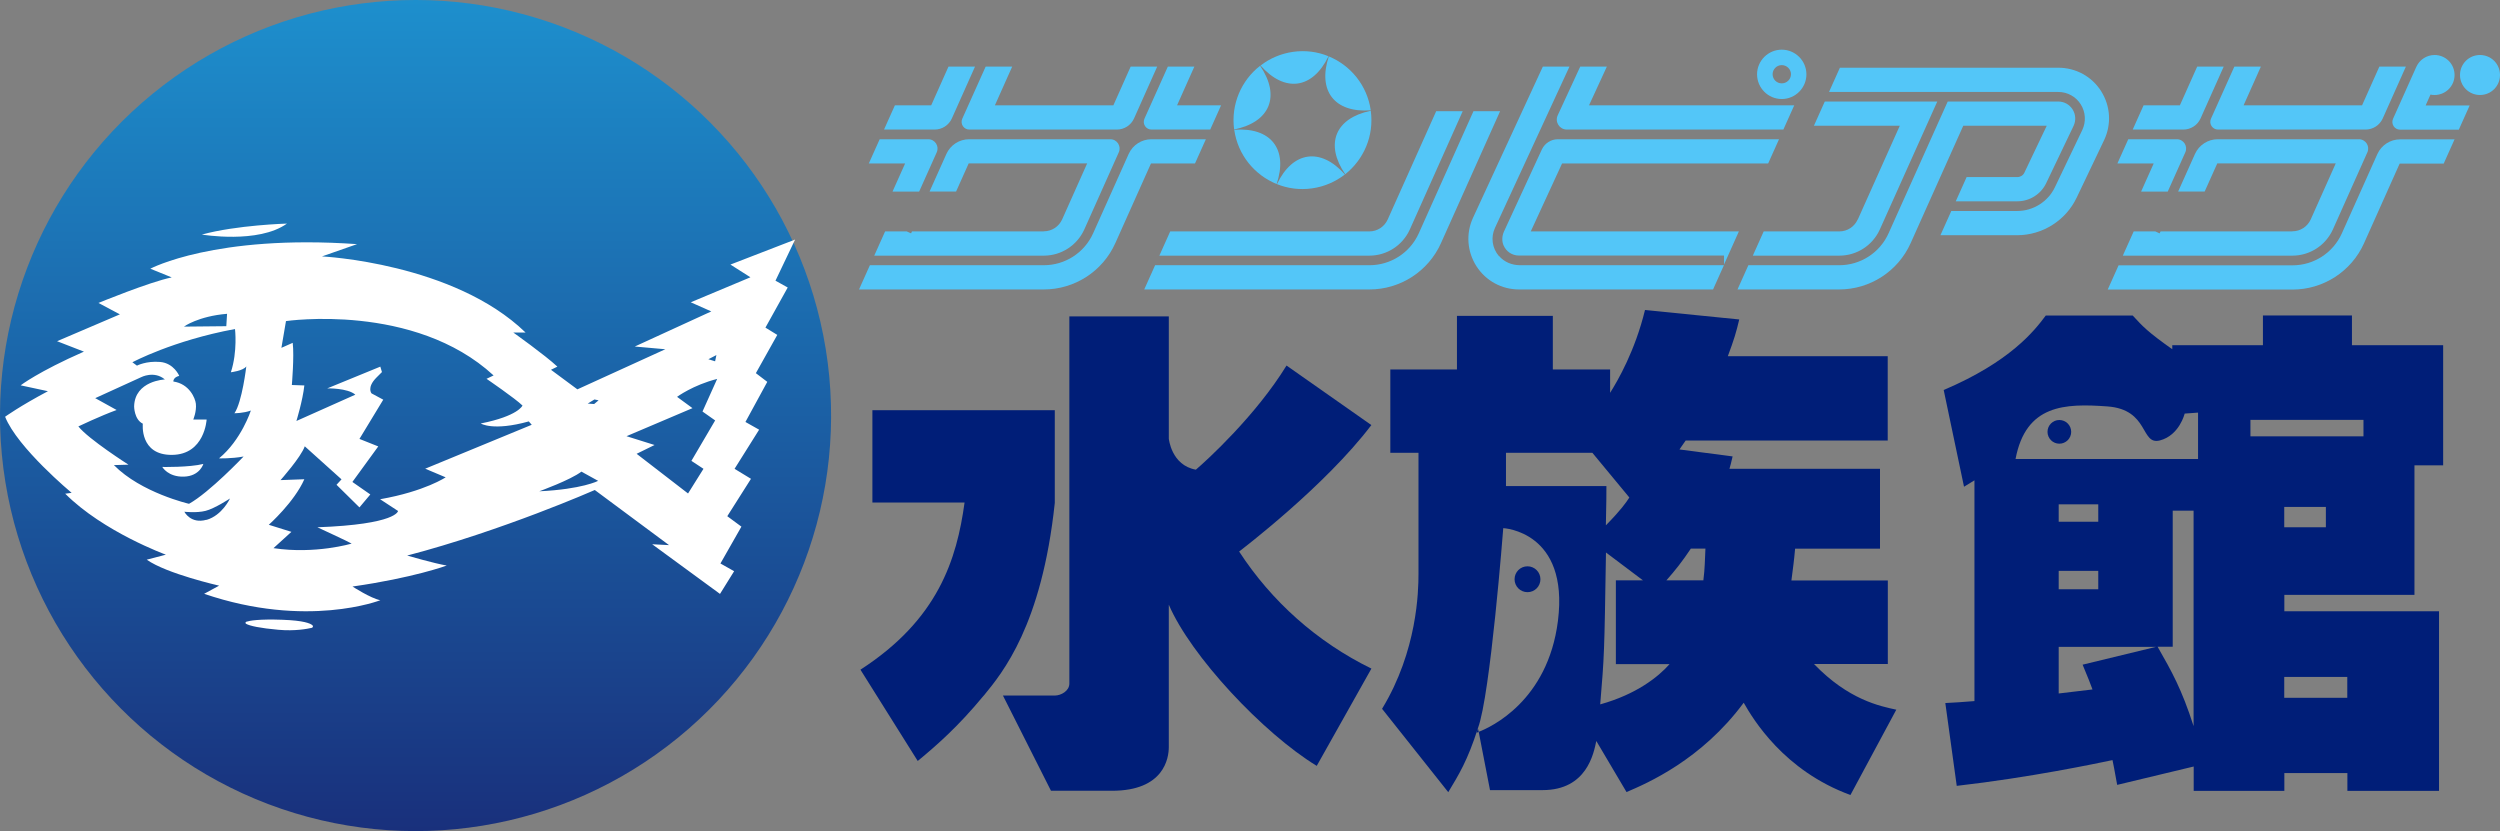
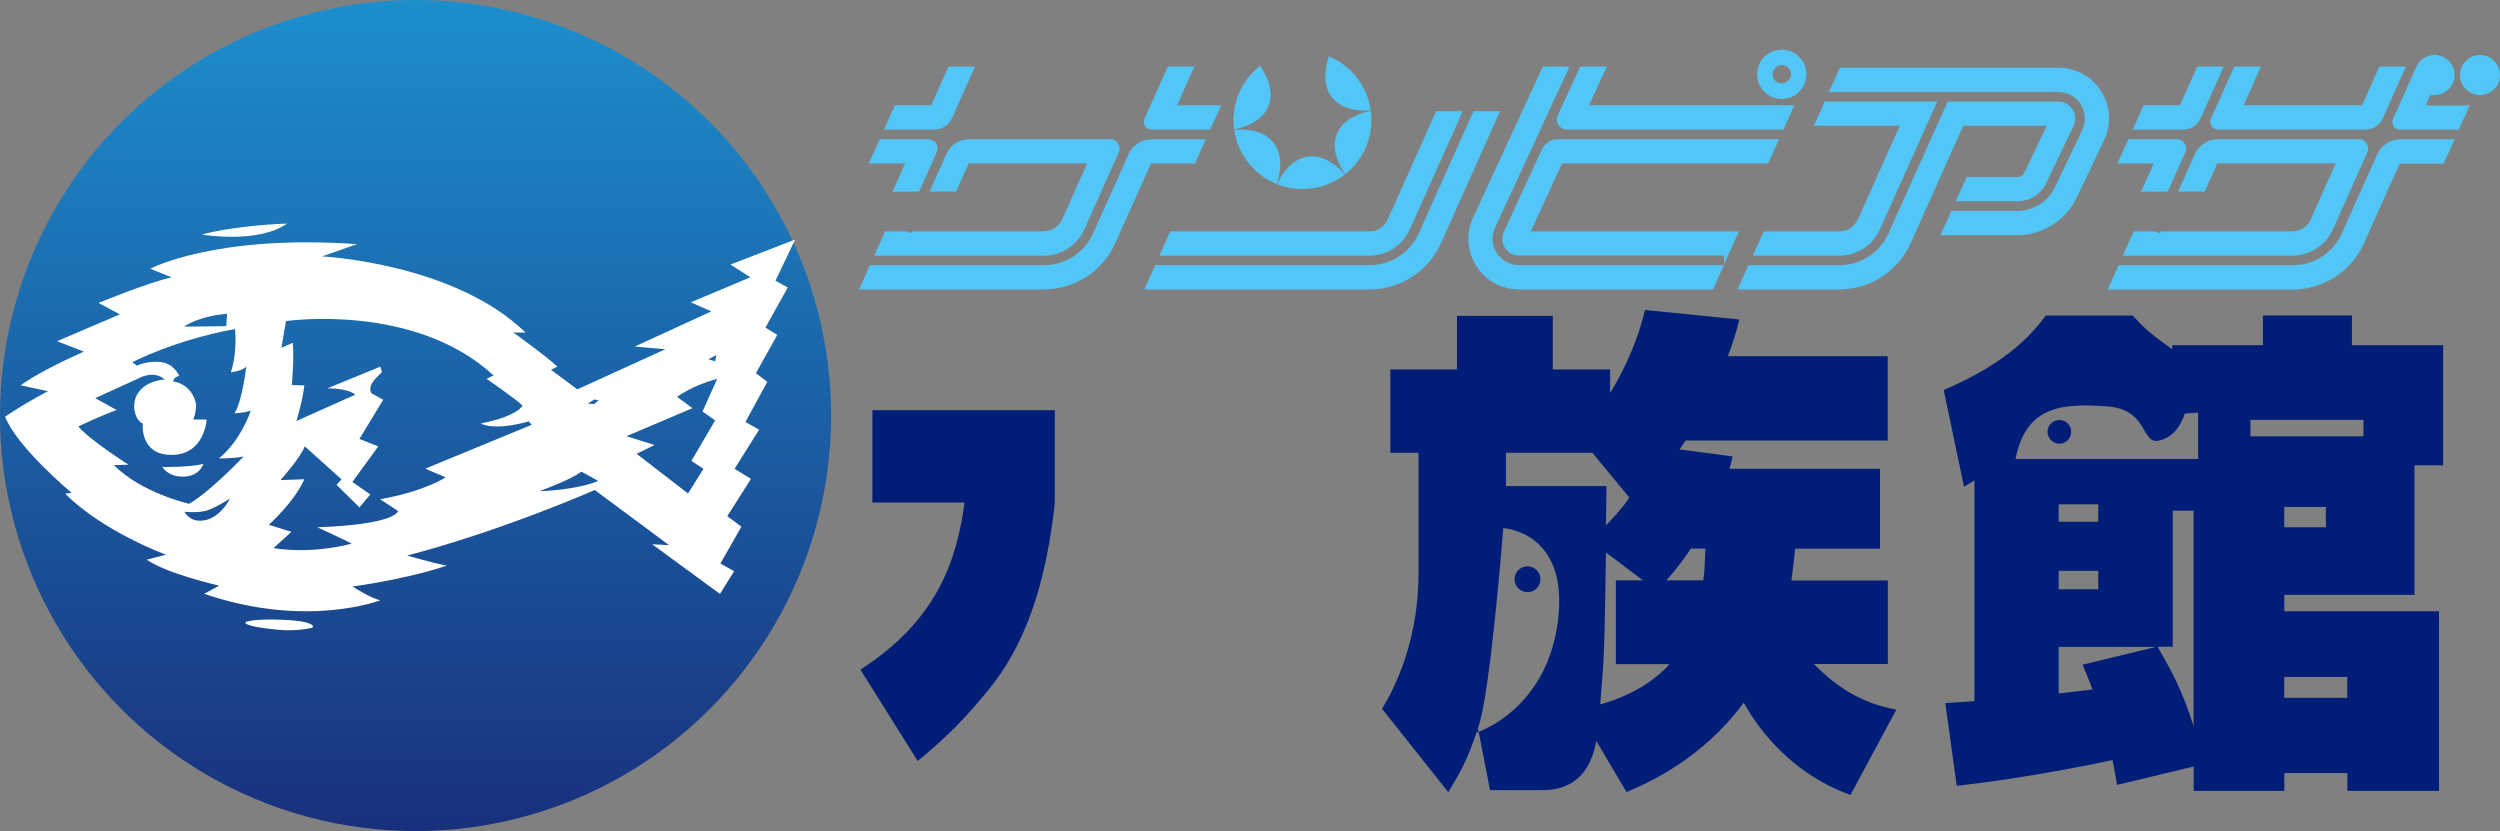
<svg xmlns="http://www.w3.org/2000/svg" width="230" height="76.46" viewBox="0 0 230 76.46">
  <rect x="0" y="0" width="230" height="76.46" fill="#808080" stroke="none" />
  <defs>
    <style>.e{fill:#fff;}.f{fill:#001e78;}.g{fill:#53c6f8;}.h{fill:url(#d);}</style>
    <linearGradient id="d" x1="38.23" y1="76.46" x2="38.23" y2="0" gradientTransform="translate(6.62 -5.63) rotate(9.22)" gradientUnits="userSpaceOnUse">
      <stop offset="0" stop-color="#19307c" />
      <stop offset="1" stop-color="#1d8fcd" />
    </linearGradient>
  </defs>
  <g id="a" />
  <g id="b">
    <g id="c">
      <circle class="h" cx="38.23" cy="38.23" r="38.23" transform="translate(-5.63 6.62) rotate(-9.22)" />
      <g>
        <path class="e" d="M26.4,20.57s-4.61,.13-7.83,1.01c0,0,5.19,.88,7.83-1.01Z" />
        <path class="e" d="M14.93,42.96s.53,.94,2,.89c1.46-.05,1.78-1.17,1.78-1.17-1.29,.33-3.78,.28-3.78,.28Z" />
        <path class="e" d="M26.01,57.02c-2.19-.08-3.04,.08-3.35,.18-.09,.03-.1,.15-.02,.19,.33,.19,1.28,.4,2.97,.55,1.54,.14,2.69-.09,3.08-.18,.1-.03,.14-.16,.06-.23-.19-.18-.81-.44-2.75-.51Z" />
        <path class="e" d="M71.35,25.81l1.8-3.77-5.95,2.3,1.84,1.17-5.49,2.3,1.89,.84-7.04,3.23,2.81,.25-8.09,3.69-2.43-1.8,.59-.29c-1.17-1.09-4.06-3.14-4.06-3.14h1.13c-6.62-6.41-18.73-7-18.73-7l3.23-1.13c-13.07-.92-19.02,2.26-19.02,2.26l1.97,.8c-2.05,.42-6.74,2.35-6.74,2.35l1.97,1.05-5.78,2.47,2.47,.96c-4.19,1.84-5.82,3.1-5.82,3.1l2.51,.54c-2.6,1.38-3.94,2.35-3.94,2.35,1.13,2.85,6.12,7,6.12,7l-.59,.08c3.52,3.52,9.26,5.61,9.26,5.61l-1.76,.46c1.84,1.3,6.66,2.39,6.66,2.39l-1.38,.75c9.47,3.23,16.21,.59,16.21,.59-.88-.17-2.56-1.26-2.56-1.26,5.61-.8,8.67-1.93,8.67-1.93-1.21-.21-3.64-.92-3.64-.92,8.8-2.3,17.26-6.03,17.26-6.03l6.83,5.07-1.55-.08,6.24,4.57,1.3-2.09-1.26-.71,1.93-3.39-1.3-.96,2.18-3.44-1.51-.92,2.26-3.6-1.26-.71,2.01-3.69-1.05-.8,1.97-3.52-1.09-.67,2.05-3.69-1.13-.63Zm-5.44,6.85l-.12,.58-.62-.19,.73-.38Zm-45.02-3.79l-.07,1.14-3.9,.04s1.31-.96,3.97-1.18Zm-1.9,18.95c-1.45,.41-2.03-.74-2.03-.74,0,0,1.11,.13,1.95-.08,.84-.21,2.25-1.14,2.25-1.14,0,0-.71,1.55-2.16,1.97Zm3.43-5.83s-3.14,3.31-5.03,4.36c0,0-4.4-1.01-6.91-3.56l1.34-.04s-3.69-2.35-4.61-3.52c0,0,2.01-.96,3.52-1.51l-1.97-1.09,4.23-1.93s1.19-.62,2.18,.21c0,0-2.77,.11-2.83,2.48,0,0,0,1.2,.8,1.59,0,0-.32,2.9,2.69,2.87,3.01-.03,3.18-3.25,3.18-3.25h-1.23s.32-.75,.24-1.46c-.06-.52-.61-1.83-2.07-2.04,0,0-.04-.38,.54-.52,0,0-.48-1.17-1.76-1.28-1.28-.11-2.13,.34-2.13,.34l-.42-.31s3.72-2,9.44-3.06c0,0,.25,2.05-.38,3.98,0,0,1.13-.13,1.42-.54,0,0-.38,3.27-1.09,4.31,0,0,.84,0,1.51-.25,0,0-.88,2.72-2.93,4.4,0,0,1.13,.04,2.26-.17Zm18.62,1.9s-1.92,1.31-6.07,2.04l1.65,1.08s-.08,1.23-7.42,1.5c0,0,2.92,1.35,3.15,1.5,0,0-3.34,1-7.19,.42l1.65-1.5-2.08-.65s2.34-2.08,3.27-4.19l-2.19,.08s1.88-2.11,2.23-3.11l3.38,3.04-.46,.5,2.11,2.08,1-1.19-1.65-1.15,2.38-3.27-1.73-.69,2.19-3.61-1.08-.58s-.46-.54,.46-1.46l.5-.5-.15-.5-4.88,2s1.88-.04,2.58,.58l-5.42,2.42s.58-1.88,.73-3.27l-1.15-.04s.23-2.65,.08-3.88l-1.04,.46,.42-2.46s11.8-1.73,19.1,5l-.65,.31s2.65,1.81,3.31,2.46c0,0-.38,.96-3.84,1.65,0,0,1.11,.73,4.42-.19l.27,.31-9.8,4.04,1.92,.81Zm8.57,1.31s2.88-1.04,3.88-1.81l1.54,.85s-1.46,.77-5.42,.96Zm5.04-8.03l-.58-.04,.62-.38,.38,.08-.42,.35Zm11.15,1.5l-2.19,3.73,1.11,.73-1.42,2.27-4.73-3.65,1.65-.81-2.58-.81,6.07-2.58-1.42-1.04s1.46-1.08,3.69-1.65l-1.35,3,1.15,.81Z" />
      </g>
      <g>
-         <path class="f" d="M126.17,39.11l-7.81-5.48c-2.83,4.61-7.33,8.72-8.34,9.58-2.26-.4-2.49-2.86-2.49-2.86v-11.24h-9.15V62.89c0,.68-.77,1.1-1.34,1.1h-4.77l4.42,8.76h5.62c4.79,0,5.22-3.01,5.22-4.02v-13.1c2.01,4.7,8.67,11.82,13.61,14.83l5.03-8.95c-5.03-2.46-9.2-6.21-12.17-10.77,.29-.23,7.91-6.02,12.17-11.64Z" />
        <path class="f" d="M97.03,37.74h-16.77v8.49h8.48c-.72,5.25-2.44,10.77-9.58,15.38l5.27,8.4c1.77-1.46,3.74-3.19,6.04-5.98l.05-.05c1.72-2.1,5.32-6.44,6.52-17.71v-8.53Z" />
        <path class="f" d="M173.68,61.11v-7.71h-8.87c.14-1.1,.24-1.78,.34-2.92h7.81v-7.35h-13.85c.1-.37,.14-.46,.29-1.14l-4.89-.64c.29-.41,.38-.55,.57-.82h18.59v-7.76h-14.71c.58-1.55,.77-2.19,1.05-3.38l-8.67-.87c-.91,3.74-2.49,6.48-3.21,7.62v-2.15h-5.27v-4.93h-8.82v4.93h-6.13v7.67h2.59v11.18c0,1.51-.1,7.03-3.35,12.37l6.09,7.67c.96-1.6,1.77-2.88,2.73-5.89,1.14-3,2.33-18.4,2.33-18.4,0,0,6.07,.28,5.03,8.53-.93,7.39-6.2,9.79-7.29,10.21l1.04,5.36h4.84c4.07,0,4.7-3.38,4.94-4.52l2.78,4.7c1.92-.82,6.9-2.97,10.78-8.22,.86,1.51,3.69,6.25,9.82,8.49l4.22-7.85c-1.49-.32-4.41-.91-7.57-4.2h6.8Zm-35.13-16.39v-3.06h7.95l3.4,4.11c-.29,.46-.81,1.19-2.16,2.56,.05-2.46,.05-2.74,.05-3.61h-9.25Zm8.67,20.08c.38-4.56,.38-4.61,.53-13.97l3.4,2.56h-2.49v7.71h4.94c-1.05,1.19-3.07,2.78-6.37,3.7Zm9.49-11.41h-3.4c.81-.91,1.49-1.78,2.25-2.92h1.34c-.05,1-.05,1.83-.19,2.92Z" />
        <path class="f" d="M135.84,67.41s.07-.02,.2-.07l-.07-.34-.13,.41Z" />
        <path class="f" d="M189.46,38.64c-.6,0-1.09,.49-1.09,1.09s.49,1.09,1.09,1.09,1.09-.49,1.09-1.09-.49-1.09-1.09-1.09Z" />
        <path class="f" d="M141.72,53.29c0-.65-.53-1.19-1.19-1.19s-1.19,.53-1.19,1.19,.53,1.19,1.19,1.19,1.19-.53,1.19-1.19Z" />
        <path class="f" d="M222.13,54.72v-11.91h2.64v-11.05h-8.39v-2.74h-8.19v2.74h-8.34v.37c-2.2-1.55-2.73-2.1-3.64-3.1h-8c-1.05,1.41-3.26,4.24-9.39,6.85l1.87,8.9c.43-.27,.53-.32,.96-.59v20.31c-1.15,.09-1.82,.14-2.68,.18l1.05,7.62c6.8-.78,12.79-2.05,14.33-2.37,.24,1.14,.29,1.6,.43,2.28l7.04-1.69v2.24h8.34v-1.64h5.8v1.64h8.43v-16.52h-14.23v-1.51h11.98Zm-8.15-6.21h-3.83v-1.87h3.83v1.87Zm-22.38,12.64c.57,1.37,.67,1.64,.91,2.28-.48,.05-2.64,.32-3.11,.37v-4.29h8.96l-6.76,1.64Zm1.44-8.63v1.69h-3.64v-1.69h3.64Zm-3.64-4.52v-1.6h3.64v1.6h-3.64Zm12.41,18.8c-1.1-3.42-2.01-5.02-3.31-7.3h1.39v-12.52h1.92v19.83Zm.4-24.57h-16.78c.95-5.03,4.55-5.12,8.44-4.84,3.89,.28,3.03,3.6,4.84,3.13,1.8-.47,2.28-2.47,2.28-2.47l1.23-.09v4.27Zm13.74,20.05v1.92h-5.8v-1.92h5.8Zm-8.91-22.14v-1.51h10.4v1.51h-10.4Z" />
      </g>
      <g>
        <path class="g" d="M126.11,10.15c-.33-2.3-1.86-4.14-3.86-4.96-1.05,3.17,.53,5.21,3.86,4.96Z" />
        <path class="g" d="M113.55,11.94c.33,2.32,1.87,4.16,3.9,4.99,1.08-3.2-.53-5.25-3.9-4.99Z" />
-         <path class="g" d="M122.21,5.17c-1-.41-2.11-.56-3.25-.4-1.13,.16-2.15,.61-2.99,1.26,2.23,2.52,4.79,2.17,6.25-.85Z" />
        <path class="g" d="M115.93,6.05c-1.72,1.34-2.7,3.54-2.39,5.86,3.31-.67,4.29-3.07,2.39-5.86Z" />
        <path class="g" d="M120.71,17.33c1.14-.16,2.17-.62,3.02-1.28-2.23-2.51-4.8-2.15-6.25,.89,.99,.4,2.09,.55,3.23,.39Z" />
        <path class="g" d="M123.76,16.03c1.7-1.35,2.67-3.53,2.35-5.84-3.28,.68-4.24,3.07-2.35,5.84Z" />
        <path class="g" d="M163.92,9.11c1.25,0,2.27-1.02,2.27-2.27s-1.02-2.27-2.27-2.27-2.27,1.02-2.27,2.27,1.02,2.27,2.27,2.27Zm0-3.12c.47,0,.85,.38,.85,.84s-.38,.84-.85,.84-.84-.38-.84-.84,.38-.84,.84-.84Z" />
        <path class="g" d="M228.16,5.06c-1.02,0-1.84,.82-1.84,1.84s.82,1.84,1.84,1.84,1.84-.82,1.84-1.84-.82-1.84-1.84-1.84Z" />
        <path class="g" d="M82.12,17.63h2.44l1.62-3.62c.25-.56-.16-1.2-.78-1.2h-4.47l-1,2.23h3.34l-1.16,2.59Z" />
        <path class="g" d="M87.57,10.9l2.13-4.77h-2.44l-1.59,3.56h-3.34l-1,2.23h4.66c.68,0,1.3-.4,1.58-1.02Z" />
        <path class="g" d="M105.94,11.92h5.4l1-2.23h-4.05l1.59-3.56h-2.44l-2.15,4.79c-.21,.47,.13,1,.65,1Z" />
-         <path class="g" d="M89.18,11.92h13.57c.68,0,1.3-.4,1.58-1.02l2.13-4.77h-2.44l-1.59,3.56h-10.9l1.59-3.56h-2.44l-2.15,4.79c-.21,.47,.13,1,.65,1Z" />
        <path class="g" d="M109.94,15.04l1-2.23h-5.01c-.9,0-1.72,.53-2.09,1.35l-3.27,7.3c-.8,1.79-2.58,2.94-4.54,2.94h-16l-1,2.23h17c2.84,0,5.42-1.67,6.58-4.26l3.28-7.33h4.05Z" />
        <path class="g" d="M96.04,21.29h-12.14l-.08,.18-.4-.18h-1.99l-1,2.23h15.6c1.61,0,3.07-.95,3.73-2.42l3.17-7.09c.25-.56-.16-1.2-.78-1.2h-12.99c-.9,0-1.72,.53-2.09,1.35l-1.55,3.46h2.44l1.16-2.59h10.9l-2.3,5.15c-.3,.67-.96,1.1-1.69,1.1Z" />
        <path class="g" d="M196.99,17.63h2.44l1.62-3.62c.25-.56-.16-1.2-.78-1.2h-4.47l-1,2.23h3.34l-1.16,2.59Z" />
        <path class="g" d="M202.45,10.9l2.13-4.77h-2.44l-1.59,3.56h-3.34l-1,2.23h4.66c.68,0,1.3-.4,1.58-1.02Z" />
        <path class="g" d="M223.6,8.7c.12,.03,.25,.04,.38,.04,1.02,0,1.84-.82,1.84-1.84s-.82-1.84-1.84-1.84c-.74,0-1.37,.44-1.67,1.07h0v.02s-.03,.04-.04,.07l-2.11,4.71c-.21,.47,.13,1,.65,1h5.4l1-2.23h-4.05l.44-.99Z" />
        <path class="g" d="M204.06,11.92h13.57c.68,0,1.3-.4,1.58-1.02l2.13-4.77h-2.44l-1.59,3.56h-10.9l1.59-3.56h-2.44l-2.15,4.79c-.21,.47,.13,1,.65,1Z" />
        <path class="g" d="M218.72,14.17l-3.27,7.3c-.8,1.79-2.58,2.94-4.54,2.94h-16l-1,2.23h17c2.84,0,5.42-1.67,6.58-4.26l3.28-7.33h4.05l1-2.23h-5.01c-.9,0-1.72,.53-2.09,1.35Z" />
        <path class="g" d="M210.91,21.29h-12.14l-.08,.18-.4-.18h-1.99l-1,2.23h15.6c1.61,0,3.07-.95,3.73-2.42l3.17-7.09c.25-.56-.16-1.2-.78-1.2h-12.99c-.9,0-1.72,.53-2.09,1.35l-1.55,3.46h2.44l1.16-2.59h10.9l-2.3,5.15c-.3,.67-.96,1.1-1.69,1.1Z" />
        <path class="g" d="M107.66,21.29l-1,2.23h19.32c1.61,0,3.07-.95,3.73-2.42l4.86-10.87h-2.44l-4.46,9.96c-.3,.67-.96,1.1-1.69,1.1h-18.32Z" />
        <path class="g" d="M135.56,10.23l-5.03,11.23c-.8,1.79-2.58,2.94-4.54,2.94h-19.72l-1,2.23h20.72c2.84,0,5.42-1.67,6.58-4.26l5.44-12.14h-2.44Z" />
        <path class="g" d="M188.3,11.57l-2.06,4.32c-.12,.25-.37,.4-.64,.4h-4.67l-1,2.23h5.67c1.13,0,2.17-.66,2.65-1.67l2.52-5.27c.23-.49,.2-1.05-.09-1.51s-.78-.73-1.32-.73h-10.17l-5.44,12.12c-.8,1.79-2.58,2.94-4.54,2.94h-8.36l-1,2.23h9.35c2.84,0,5.42-1.67,6.58-4.26l4.84-10.8h7.68Z" />
        <path class="g" d="M170.91,20.19c-.3,.67-.96,1.1-1.69,1.1h-6.96l-1,2.23h7.96c1.61,0,3.07-.95,3.73-2.42l5.28-11.76h-10.35l-1,2.23h7.9l-3.86,8.62Z" />
        <path class="g" d="M193.32,8.41c-.86-1.37-2.34-2.18-3.96-2.18h-20.09l-1,2.23h21.09c.85,0,1.62,.43,2.07,1.14,.45,.72,.5,1.6,.14,2.36l-2.52,5.27c-.63,1.32-1.99,2.18-3.46,2.18h-6.07l-1,2.23h7.06c2.32,0,4.47-1.35,5.47-3.45l2.52-5.28c.7-1.46,.6-3.15-.26-4.51Z" />
        <path class="g" d="M159.98,21.29h-19.15l2.88-6.25h18.96l1-2.23h-20.35c-.63,0-1.2,.37-1.47,.94l-3.48,7.54c-.18,.4-.22,.86-.05,1.27,.25,.59,.8,.95,1.42,.95h18.87v.83l1.37-3.06Z" />
        <path class="g" d="M144.14,11.92h19.93l1-2.23h-18.88l1.64-3.56h-2.45l-2.07,4.48c-.28,.61,.16,1.31,.84,1.31Z" />
        <path class="g" d="M137.9,23.56c-.63-.74-.76-1.74-.36-2.6l6.85-14.83h-2.45l-6.42,13.9c-.67,1.45-.55,3.11,.31,4.46,.86,1.34,2.32,2.14,3.92,2.14h17.85l1-2.23h-18.76c-.73,0-1.45-.29-1.92-.84Z" />
      </g>
    </g>
  </g>
</svg>